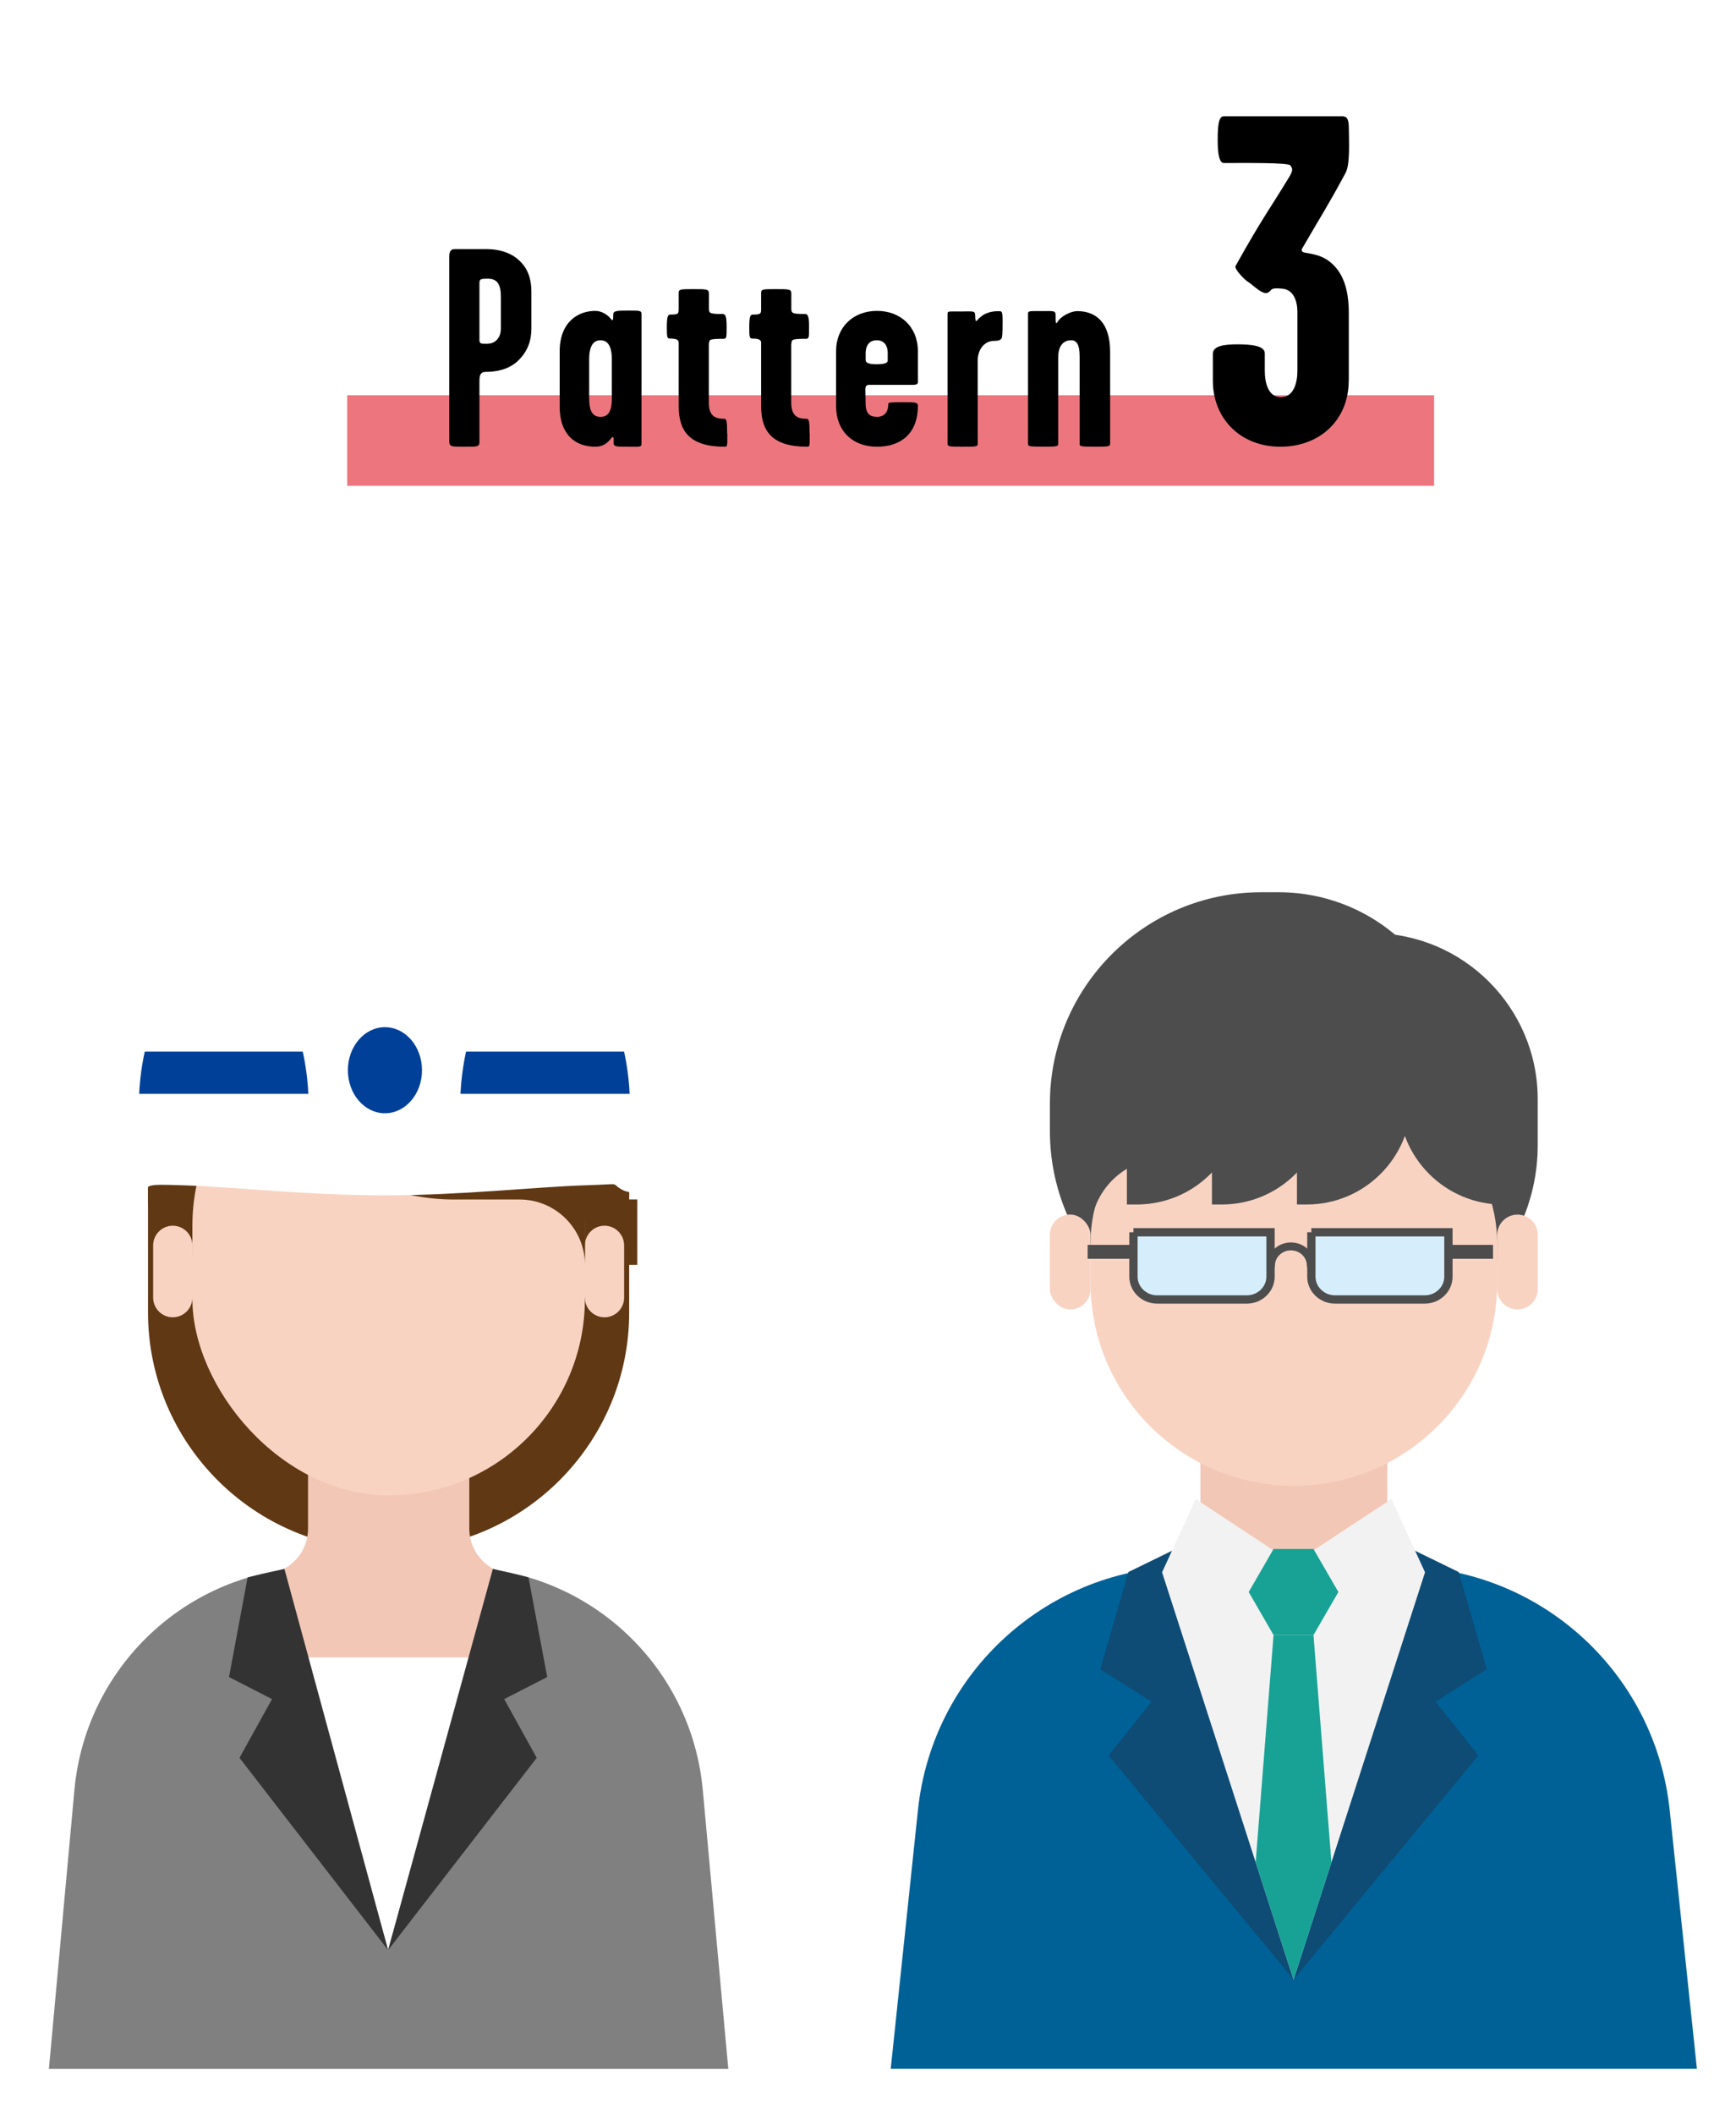
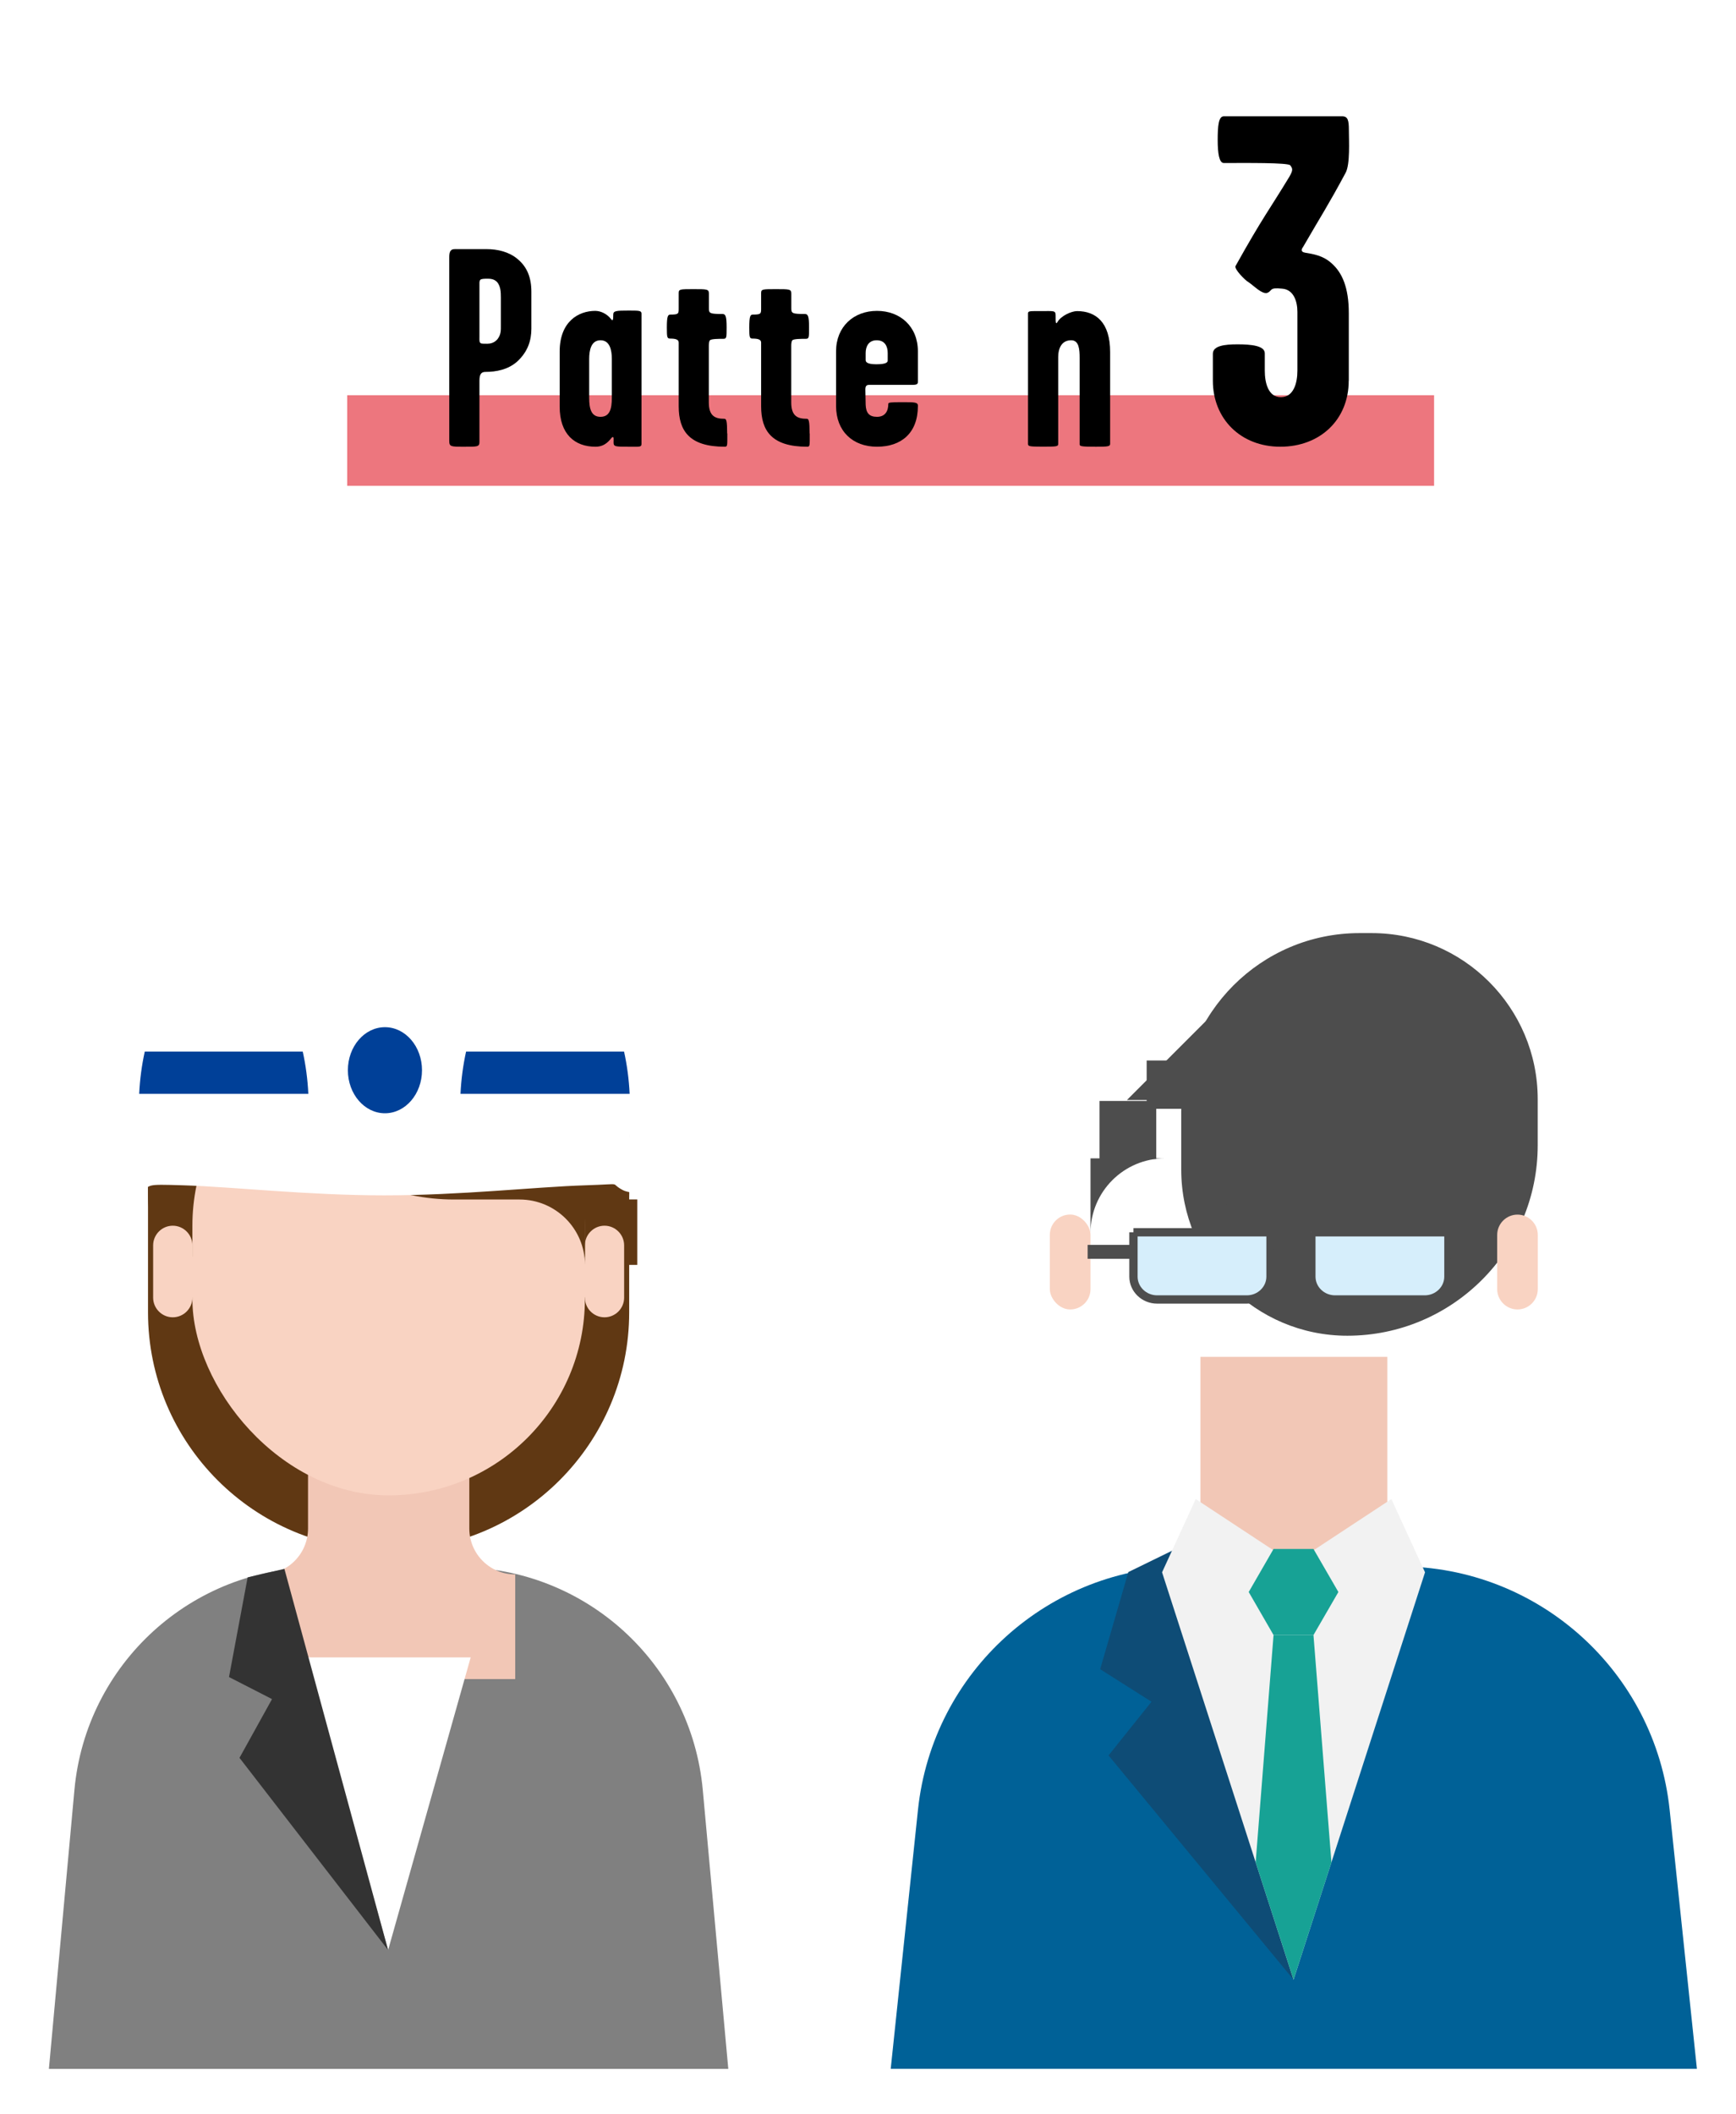
<svg xmlns="http://www.w3.org/2000/svg" id="b" data-name="レイヤー 2" viewBox="0 0 230 280">
  <defs>
    <style>
      .d {
        fill: #fff;
      }

      .e {
        fill: #f9d3c2;
      }

      .f {
        fill: #4d4d4d;
      }

      .g {
        fill: #603813;
      }

      .h {
        fill: #333;
      }

      .i {
        fill: gray;
      }

      .j {
        fill: #0e4c76;
      }

      .k {
        fill: #f2c7b6;
      }

      .l {
        fill: #006197;
      }

      .m, .n {
        fill: none;
      }

      .o {
        fill: #ed767e;
      }

      .p {
        fill: #004098;
      }

      .n {
        stroke-linecap: round;
        stroke-linejoin: round;
        stroke-width: 1.05px;
      }

      .n, .q {
        stroke: #4d4d4d;
      }

      .q {
        fill: #d6eefb;
        stroke-miterlimit: 10;
        stroke-width: 1.1px;
      }

      .r {
        fill: #f2f2f2;
      }

      .s {
        fill: #17a295;
      }
    </style>
  </defs>
  <g id="c" data-name="文字">
    <g>
      <g>
        <g>
          <g>
            <path class="i" d="M42.17,207.56h18.64c16.77,0,30.77,12.78,32.3,29.48l3.38,36.94H6.48l3.38-36.94c1.53-16.7,15.53-29.48,32.3-29.48Z" />
            <path class="g" d="M51.08,153.35h.83c17.36,0,31.46,14.1,31.46,31.46v20.44H19.62v-20.44c0-17.36,14.1-31.46,31.46-31.46Z" transform="translate(102.98 358.6) rotate(-180)" />
            <g>
              <path class="k" d="M34.73,222.36v-13.86c3.36,0,6.08-2.72,6.08-6.08v-23.06h21.37v23.06c0,3.36,2.72,6.08,6.08,6.08v13.86H34.73Z" />
              <g>
                <polygon class="d" points="40.48 219.49 62.36 219.49 51.42 258.25 40.48 219.49" />
-                 <polygon class="h" points="70.02 208.89 72.5 222.09 66.8 225.01 71.11 232.79 51.42 258.25 65.3 207.76 70.02 208.89" />
                <polygon class="h" points="32.81 208.89 30.34 222.09 36.04 225.01 31.73 232.79 51.42 258.25 37.68 207.76 32.81 208.89" />
              </g>
            </g>
            <rect class="g" x="19.62" y="118.76" width="63.75" height="71.17" rx="31.88" ry="31.88" transform="translate(102.98 308.68) rotate(-180)" />
            <g>
              <rect class="e" x="25.49" y="136.31" width="52" height="61.71" rx="26" ry="26" transform="translate(102.98 334.34) rotate(180)" />
              <rect class="g" x="77.49" y="158.85" width="6.93" height="8.67" transform="translate(161.92 326.36) rotate(-180)" />
              <path class="e" d="M22.89,174.45h0c1.43,0,2.6-1.17,2.6-2.6v-6.93c0-1.43-1.17-2.6-2.6-2.6h0c-1.43,0-2.6,1.17-2.6,2.6v6.93c0,1.43,1.17,2.6,2.6,2.6Z" />
              <path class="e" d="M80.09,174.45h0c1.43,0,2.6-1.17,2.6-2.6v-6.93c0-1.43-1.17-2.6-2.6-2.6h0c-1.43,0-2.6,1.17-2.6,2.6v6.93c0,1.43,1.17,2.6,2.6,2.6Z" />
              <rect class="e" x="24.08" y="166.43" width="55.14" height="5.37" transform="translate(103.3 338.23) rotate(-180)" />
            </g>
            <g>
              <path class="g" d="M79.23,158.85h-1.73v8.67c0-4.79-3.88-8.67-8.67-8.67h-8.67c-15.29,0-27.69-12.38-27.73-27.66h45.07l1.73,27.66Z" />
              <path class="g" d="M32.42,131.11s0,.05,0,.07h0v-.07Z" />
            </g>
          </g>
          <g>
            <path class="d" d="M83.51,151.56c-.25-2.48-.08-5.22-.08-5.22,0-9-3.65-17.16-9.55-23.06-5.9-5.9-13.95-9.55-22.96-9.55s-17.06,3.65-22.96,9.55c-5.9,5.9-9.55,14.05-9.55,23.06,0,0,.16,2.74-.08,5.22-.19,1.89-4.66,4.29-4.37,5.91,.19,1.08,3.45,.98,4.4,.48,2.01-1.05,.51-1.15,5.96-.98,6.55,.2,16.48,1.33,26.6,1.33s20.04-1.12,26.6-1.33c5.46-.17,3.02-.4,5.03,.65,.95,.5,4.21,.6,4.4-.48,.29-1.63-3.25-3.69-3.44-5.58Z" />
            <path class="p" d="M40.12,139.26H19.18c-.4,1.82-.65,3.69-.74,5.6h22.41c-.09-1.91-.34-3.79-.74-5.6Z" />
            <path class="p" d="M82.69,139.26h-20.94c-.4,1.82-.65,3.69-.74,5.6h22.41c-.09-1.91-.34-3.79-.74-5.6Z" />
            <ellipse class="p" cx="51" cy="141.73" rx="4.91" ry="5.7" />
            <rect class="d" x="46.85" y="111.35" width="8.14" height="14.55" />
          </g>
        </g>
        <g>
          <g>
            <path class="l" d="M185.41,207.44h-27.98c-18.43,0-33.88,13.91-35.81,32.24l-3.61,34.29h106.81l-3.61-34.29c-1.93-18.32-17.38-32.24-35.81-32.24Z" />
            <rect class="k" x="159.04" y="179.69" width="24.76" height="37.88" />
            <g>
              <polygon class="j" points="149.49 208.19 145.76 221.05 152.56 225.36 146.87 232.47 171.38 262.17 159.14 203.48 149.49 208.19" />
-               <polygon class="j" points="193.27 208.19 196.99 221.05 190.2 225.36 195.88 232.47 171.38 262.17 183.61 203.48 193.27 208.19" />
              <g>
                <polygon class="r" points="184.34 198.52 174.02 205.31 168.73 205.31 158.42 198.52 153.96 208.22 171.38 262.17 188.8 208.22 184.34 198.52" />
                <polygon class="s" points="166.36 246.63 171.38 262.17 171.38 262.17 176.4 246.63 174.02 216.53 168.73 216.53 166.36 246.63" />
                <polygon class="s" points="168.73 205.13 174.02 205.13 177.32 210.83 174.02 216.53 168.73 216.53 165.44 210.83 168.73 205.13" />
              </g>
            </g>
            <g>
              <path class="f" d="M180.12,123.57h1.61c12.14,0,22,9.86,22,22v6.09c0,13.93-11.31,25.23-25.23,25.23h0c-12.14,0-22-9.86-22-22v-7.7c0-13.03,10.58-23.62,23.62-23.62Z" />
-               <path class="f" d="M167.1,118.16h2.3c13.25,0,24,10.76,24,24v11.46c0,13.33-10.82,24.15-24.15,24.15h-2.15c-15.46,0-28-12.55-28-28v-3.61c0-15.46,12.55-28,28-28Z" />
-               <path class="e" d="M178.6,144.88h-14.37c-10.86,0-19.75,8.9-19.75,19.79v5.15c0,14.88,12.06,26.94,26.94,26.94h0c14.88,0,26.94-12.06,26.94-26.94v-5.15c0-10.88-8.89-19.79-19.75-19.79Z" />
              <path class="e" d="M201.05,173.41h0c-1.48,0-2.69-1.21-2.69-2.69v-7.18c0-1.48,1.21-2.69,2.69-2.69h0c1.48,0,2.69,1.21,2.69,2.69v7.18c0,1.48-1.21,2.69-2.69,2.69Z" />
              <rect class="e" x="139.09" y="160.84" width="5.39" height="12.57" rx="2.69" ry="2.69" />
              <path class="f" d="M154.35,153.4h-9.87v9.87c0-5.45,4.42-9.87,9.87-9.87Z" />
              <g>
                <path class="f" d="M171.83,145.68h15.14c0,7.63-6.2,13.83-13.83,13.83h-1.31v-13.83h0Z" />
                <path class="f" d="M185.3,145.68h1.31c7.63,0,13.83,6.2,13.83,13.83h-15.14v-13.83h0Z" transform="translate(385.73 305.2) rotate(180)" />
                <path class="f" d="M160.57,145.68h15.14c0,7.63-6.2,13.83-13.83,13.83h-1.31v-13.83h0Z" />
-                 <path class="f" d="M149.3,145.68h15.14c0,7.63-6.2,13.83-13.83,13.83h-1.31v-13.83h0Z" />
+                 <path class="f" d="M149.3,145.68h15.14h-1.31v-13.83h0Z" />
              </g>
              <rect class="f" x="145.67" y="145.8" width="7.52" height="7.68" />
              <rect class="f" x="151.92" y="140.44" width="35.2" height="6.4" />
            </g>
          </g>
          <g>
            <g>
              <path class="q" d="M173.74,163.19v5.88c0,1.66,1.41,3.02,3.14,3.02h11.88c1.73,0,3.14-1.36,3.14-3.02v-5.88h-18.16Z" />
              <path class="q" d="M150.17,163.19v5.88c0,1.66,1.41,3.02,3.14,3.02h11.88c1.73,0,3.14-1.36,3.14-3.02v-5.88h-18.16Z" />
              <path class="n" d="M168.39,167.6c0-1.4,1.18-2.54,2.64-2.54s2.64,1.14,2.64,2.54" />
            </g>
            <rect class="f" x="192.13" y="164.86" width="5.68" height="1.84" />
            <rect class="f" x="144.1" y="164.86" width="5.68" height="1.84" />
          </g>
        </g>
        <rect class="o" x="46" y="52.34" width="144" height="12" />
        <g>
          <g>
            <path d="M70.4,43.53c0,1.53-.45,3.03-1.87,4.34-1.2,1.08-2.8,1.38-4.19,1.38-.52,0-.82,.22-.82,1.16v8.15c0,.64-.37,.6-2.09,.6s-1.91,0-1.91-.82v-24.2c0-.45,.04-.75,.19-.93,.19-.26,.49-.22,.94-.22h3.81c1.5,0,2.99,.37,4.11,1.31,1.27,1.05,1.83,2.47,1.83,4.34v4.9Zm-4.04-.52v-3.59c0-.79-.04-1.5-.49-2.06-.3-.3-.64-.45-1.23-.45-.45,0-.86,0-1.01,.15-.11,.15-.11,.3-.11,.52v7.11c0,.37-.04,.67,.22,.79,.19,.04,.45,.04,.82,.04,.41,0,.93-.11,1.35-.6,.49-.64,.45-1.2,.45-1.91Z" />
            <path d="M84.99,58.79c0,.45-.3,.37-1.68,.37-1.76,0-2.02,0-2.02-.56,0-.49,.08-.86-.22-.67-.3,.34-.86,1.23-2.17,1.23-2.77,0-4.75-1.68-4.75-5.31v-7.29c0-4,2.51-5.39,4.71-5.39,.79,0,1.61,.45,2.09,1.08,.26,.34,.3,.07,.3-.6,0-.49,.41-.52,2.02-.52,1.42,0,1.72,0,1.72,.41v17.24Zm-3.93-6.1v-5.16c0-1.16-.26-2.47-1.5-2.47s-1.5,1.31-1.5,2.47v5.16c0,1.42,.26,2.51,1.5,2.51s1.5-1.08,1.5-2.51Z" />
            <path d="M96.36,57.4c0,1.61,.04,1.76-.34,1.76-4.67,0-6.1-2.09-6.1-5.35v-8.45c0-.41-.45-.52-1.12-.52-.41,0-.45-.15-.45-1.46,0-1.57,.15-1.72,.49-1.72,1.05,0,1.08-.11,1.08-.79v-2.06c0-.52,.19-.52,1.98-.52s2.02,0,2.02,.6v1.98c0,.64,.19,.71,1.79,.71,.41,0,.56,.26,.56,1.76,0,1.38,0,1.53-.45,1.53-.56,0-1.57,0-1.76,.19-.11,.11-.15,.45-.15,.71v7.52c0,1.8,.82,2.17,2.06,2.17,.26,0,.37,.26,.37,1.94Z" />
            <path d="M107.28,57.4c0,1.61,.04,1.76-.34,1.76-4.67,0-6.1-2.09-6.1-5.35v-8.45c0-.41-.45-.52-1.12-.52-.41,0-.45-.15-.45-1.46,0-1.57,.15-1.72,.49-1.72,1.05,0,1.08-.11,1.08-.79v-2.06c0-.52,.19-.52,1.98-.52s2.02,0,2.02,.6v1.98c0,.64,.19,.71,1.79,.71,.41,0,.56,.26,.56,1.76,0,1.38,0,1.53-.45,1.53-.56,0-1.57,0-1.76,.19-.11,.11-.15,.45-.15,.71v7.52c0,1.8,.82,2.17,2.06,2.17,.26,0,.37,.26,.37,1.94Z" />
            <path d="M121.61,53.77c0,3.59-2.21,5.39-5.42,5.39s-5.42-2.06-5.42-5.39v-7.25c0-3.25,2.32-5.35,5.42-5.35s5.42,2.09,5.42,5.35v3.89c0,.37,.04,.56-.75,.56h-5.69c-.3,0-.52,.08-.52,.6,0,.71,.04,1.35,.04,2.02,.04,1.12,.49,1.61,1.5,1.61,1.08,0,1.5-.75,1.5-1.72,0-.19,.34-.22,1.87-.22,1.68,0,2.06,0,2.06,.52Zm-4-6.02v-1.01c0-.86-.37-1.68-1.46-1.68s-1.46,.86-1.46,1.68v.94c0,.26,.19,.56,1.42,.56,1.38,0,1.5-.3,1.5-.49Z" />
-             <path d="M132.83,42.63c0,1.57-.04,2.06-.15,2.21-.22,.3-.71,.3-.97,.3-1.27,0-2.17,1.12-2.17,2.58v11.03c0,.41-.22,.41-2.13,.41-1.61,0-1.87-.04-1.87-.37v-17.28c0-.34,.34-.26,1.68-.26,1.65,0,1.98-.15,1.98,.52,0,.45,.04,.79,.15,.75,.19-.11,.86-1.31,2.88-1.31,.52,0,.6-.08,.6,1.42Z" />
            <path d="M147.08,58.79c0,.34-.34,.37-1.87,.37-1.79,0-2.17-.04-2.17-.3v-11.44c0-1.12-.07-2.36-1.12-2.36-1.23,0-1.72,1.01-1.72,2.24v11.44c0,.41-.15,.41-2.13,.41-1.68,0-1.87-.04-1.87-.37v-17.28c0-.34,.3-.3,1.68-.3,1.72,0,1.98-.11,1.98,.56,0,.97,0,1.27,.26,.86,.45-.79,1.83-1.42,2.58-1.42,2.47,0,4.38,1.46,4.38,5.42v12.15Z" />
          </g>
          <path d="M178.69,50.41c0,5.19-3.81,8.75-9.06,8.75s-8.94-3.69-8.94-8.75v-3.56c0-1.06,1.56-1.25,3.25-1.25,1.88,0,3.63,.19,3.63,1.19v2.31c0,1.56,.44,3.5,2.13,3.5s2.19-1.88,2.19-3.5v-7.81c0-1.38-.5-2.94-2-3.06-1.81-.19-1.25,.25-2,.56-.69,.19-1.69-.88-2.5-1.44-.38-.19-1.94-1.75-1.69-2.13,3.63-6.5,4.44-7.38,7.13-11.82,.5-.88,.44-1.06,.12-1.5-.25-.38-5.94-.31-8.81-.31-.62,0-.81-1.31-.81-3.06,0-1.88,.12-3.13,.81-3.13h15.69c.75,0,.88,.56,.88,1.81,0,1.38,.19,4.56-.44,5.69-2.31,4.31-3.25,5.69-5.63,9.81-.19,.25-.38,.63,.25,.75,1.13,.19,2.38,.38,3.5,1.38,1.44,1.25,2.31,3.25,2.31,6.63v8.94Z" />
        </g>
      </g>
      <rect class="m" width="230" height="280" />
    </g>
  </g>
</svg>